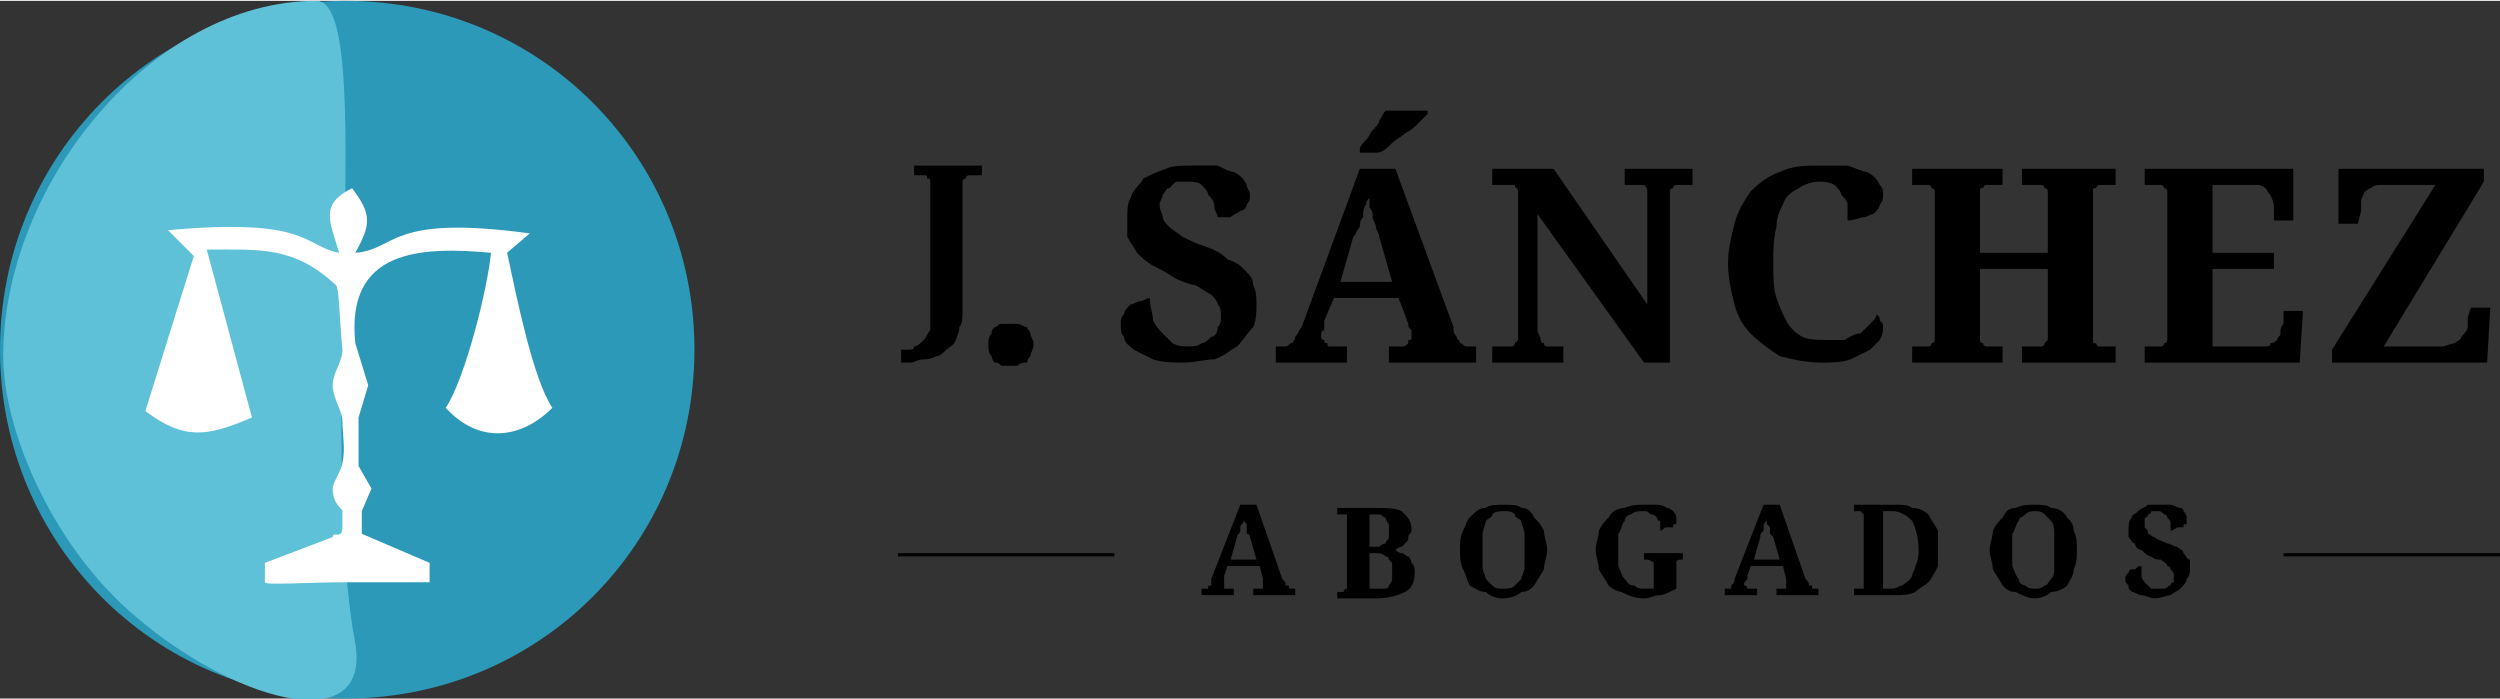
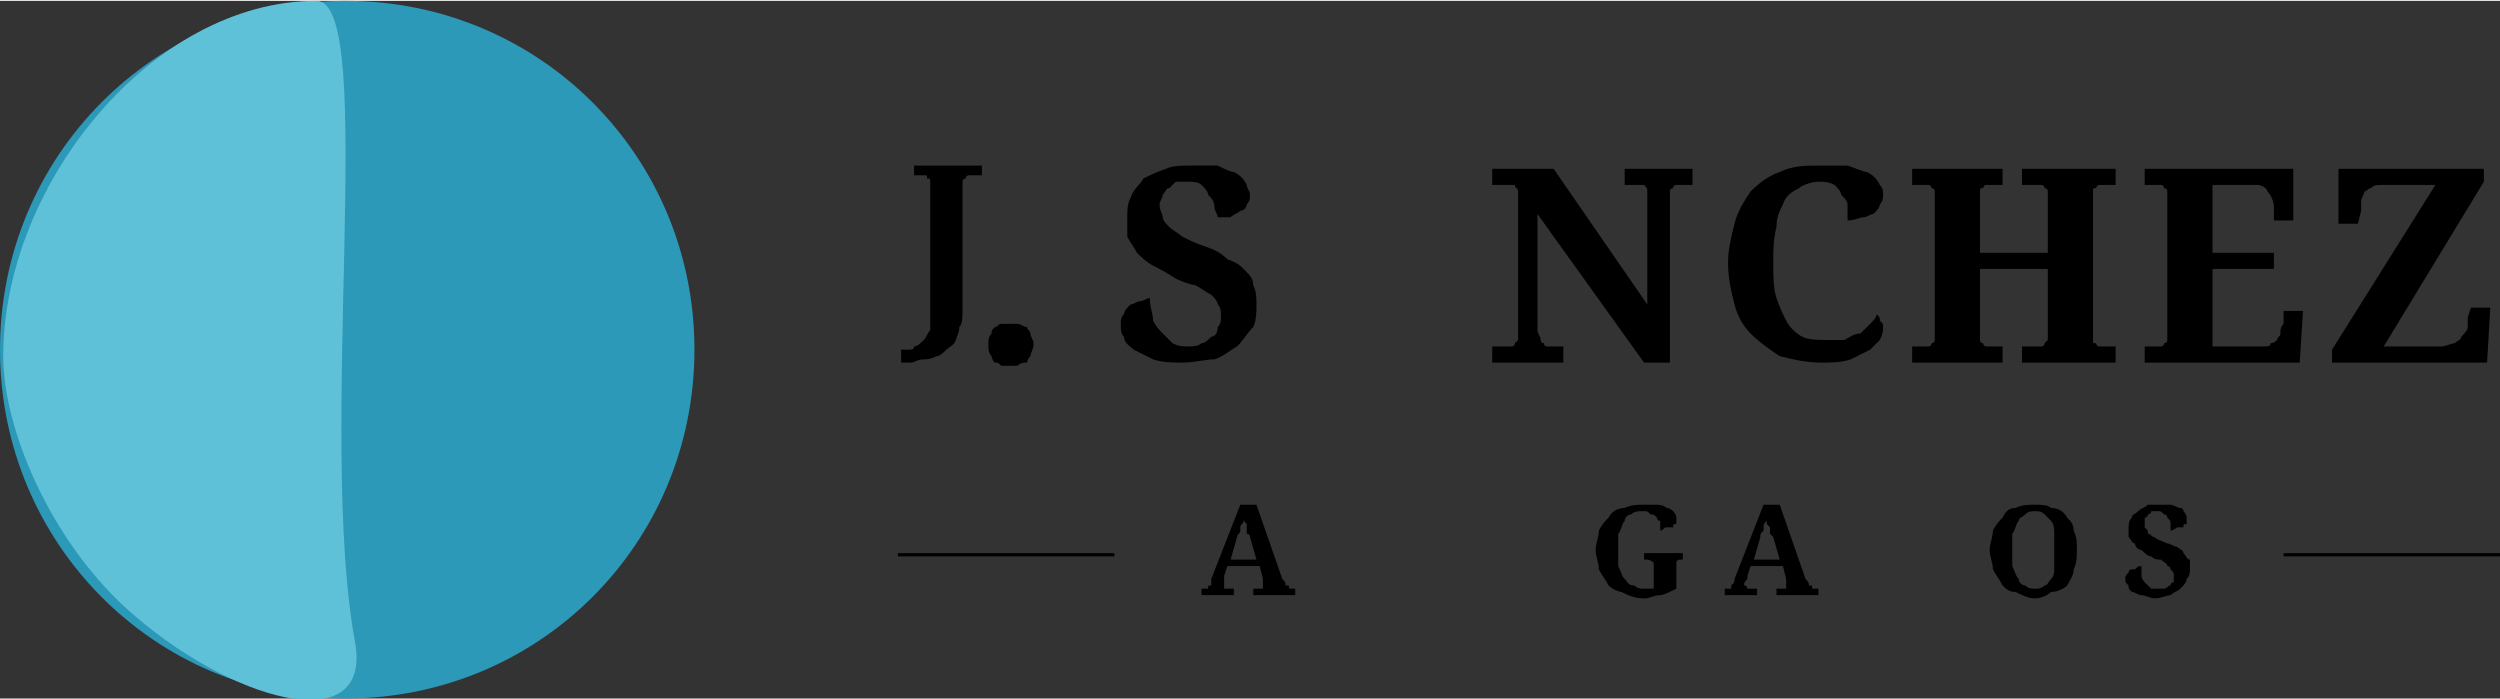
<svg xmlns="http://www.w3.org/2000/svg" xml:space="preserve" width="21.534mm" height="6.024mm" version="1.0" style="shape-rendering:geometricPrecision; text-rendering:geometricPrecision; image-rendering:optimizeQuality; fill-rule:evenodd; clip-rule:evenodd" viewBox="0 0 774 216">
  <rect x="0" y="0" width="774" height="216" fill="#333333" stroke="none" />
  <defs>
    <style type="text/css">
   
    .fil4 {fill:black}
    .fil0 {fill:#2C99B8}
    .fil2 {fill:#5EC1D8}
    .fil3 {fill:white}
    .fil1 {fill:black;fill-rule:nonzero}
   
  </style>
  </defs>
  <g id="Capa_x0020_1">
    <g id="_2738544383472">
      <path class="fil0" d="M107 0c60,0 108,48 108,108 0,60 -48,108 -108,108 -59,0 -107,-48 -107,-108 0,-60 48,-108 107,-108z" />
      <path class="fil1" d="M304 54l-3 0c0,0 -1,0 -1,0 0,0 -1,0 -1,1 0,0 -1,0 -1,1 0,1 0,1 0,2l0 38c0,2 0,4 -1,5 0,2 -1,3 -1,4 -1,2 -2,2 -3,3 -1,1 -2,2 -3,2 -2,1 -3,1 -4,1 -2,0 -3,1 -4,1l-3 0 0 -4 2 0c1,0 2,0 2,-1 1,0 2,-1 3,-2 1,-1 1,-2 2,-3 0,-2 0,-3 0,-6l0 -38c0,-1 0,-2 0,-2 0,-1 0,-1 -1,-1 0,-1 0,-1 -1,-1 0,0 0,0 -1,0l-2 0 0 -3 21 0 0 3z" />
      <path class="fil1" d="M306 106c0,-1 0,-2 1,-3 0,-1 0,-1 1,-2 1,0 1,-1 2,-1 1,0 2,0 3,0 1,0 2,0 2,0 1,0 2,1 3,1 0,1 1,1 1,2 0,1 1,2 1,3 0,2 -1,3 -1,4 0,0 -1,1 -1,2 -1,0 -2,0 -3,1 0,0 -1,0 -2,0 -1,0 -2,0 -3,0 -1,-1 -1,-1 -2,-1 -1,-1 -1,-2 -1,-2 -1,-1 -1,-2 -1,-4z" />
      <path class="fil1" d="M366 112c-3,0 -6,0 -9,-1 -2,-1 -4,-2 -6,-3 -1,-1 -3,-2 -3,-4 -1,-1 -1,-2 -1,-4 0,-1 0,-2 1,-3 0,-1 1,-2 2,-3 1,0 2,-1 3,-1 1,0 2,-1 3,-1 0,3 1,5 1,7 1,2 2,3 3,4 1,1 2,2 3,3 2,1 3,1 5,1 1,0 3,0 4,-1 1,0 2,-1 3,-2 1,0 2,-1 2,-3 1,-1 1,-2 1,-3 0,-2 0,-3 -1,-4 0,-1 -1,-2 -2,-3 -2,-1 -3,-2 -5,-3 -1,0 -4,-1 -6,-2 -3,-2 -5,-3 -7,-4 -2,-1 -4,-3 -5,-4 -1,-2 -2,-3 -3,-5 0,-2 0,-4 0,-6 0,-2 0,-4 1,-6 1,-3 3,-4 4,-6 2,-1 4,-2 7,-3 2,-1 5,-1 8,-1 3,0 6,0 8,0 2,1 4,2 5,2 2,1 3,2 4,4 0,1 1,2 1,3 0,1 0,2 -1,3 0,1 -1,2 -2,2 -1,1 -2,1 -3,2 -1,0 -3,0 -4,0 0,-1 -1,-2 -1,-3 0,-2 -1,-3 -2,-4 0,-1 -1,-2 -2,-3 -1,-1 -3,-1 -4,-1 -1,0 -3,0 -4,0 -1,1 -1,1 -2,2 -1,0 -1,1 -2,2 0,1 -1,2 -1,3 0,2 1,3 1,4 0,1 1,2 2,3 1,1 3,2 4,3 2,1 4,2 7,3 3,1 5,2 7,4 3,1 4,2 5,3 2,2 3,3 3,5 1,2 1,4 1,6 0,2 0,5 -1,7 -2,2 -3,4 -5,6 -2,1 -4,3 -7,4 -3,0 -6,1 -10,1z" />
-       <path class="fil1" d="M413 92l-3 7c0,1 0,2 0,3 -1,0 -1,1 -1,2 0,0 0,1 1,1 0,1 0,1 1,1 0,1 0,1 1,1 0,0 1,0 1,0l4 0 0 5 -22 0 0 -5 1 0c1,0 1,0 2,0 1,0 1,-1 2,-1 0,0 1,-1 1,-2 1,-1 1,-2 2,-3l18 -49 11 0 18 49c0,1 0,2 1,3 0,1 1,1 1,2 1,0 1,1 2,1 1,0 1,0 2,0l1 0 0 5 -27 0 0 -5 3 0c1,0 1,0 1,0 1,0 1,0 2,-1 0,0 0,0 0,-1 1,0 1,0 1,-1 0,-1 0,-1 0,-2 -1,-1 -1,-1 -1,-2l-3 -8 -20 0zm14 -19c0,-1 -1,-2 -1,-3 0,-1 -1,-2 -1,-3 0,-1 0,-2 -1,-3 0,-1 0,-2 0,-3 -1,1 -1,1 -1,2 -1,1 -1,3 -1,4 -1,1 -1,2 -1,3 -1,1 -1,2 -2,3l-4 14 16 0 -4 -14zm-6 -27c0,-1 1,-2 2,-3 1,-1 1,-2 2,-3 1,-1 2,-2 2,-3 1,-1 1,-2 2,-3l13 0 0 1c-1,1 -1,1 -3,3 -1,1 -2,2 -4,3 -1,1 -3,2 -4,3 -2,2 -3,3 -5,3l-5 0 0 -1z" />
      <path class="fil1" d="M509 112l-33 -46 0 36c0,1 1,2 1,3 0,0 0,1 1,1 0,1 1,1 1,1 1,0 1,0 2,0l3 0 0 5 -22 0 0 -5 4 0c0,0 1,0 2,0 0,0 1,0 1,-1 0,0 1,-1 1,-1 0,-1 0,-2 0,-3l0 -40c0,-1 0,-2 0,-3 0,-1 -1,-1 -1,-2 -1,0 -1,0 -1,0 -1,0 -2,0 -2,0l-4 0 0 -5 19 0 29 42 0 -32c0,-1 0,-2 0,-3 0,-1 0,-1 -1,-2 0,0 -1,0 -1,0 -1,0 -1,0 -2,0l-3 0 0 -5 21 0 0 5 -3 0c-1,0 -1,0 -2,0 0,0 -1,0 -1,1 0,0 -1,0 -1,1 0,1 0,2 0,3l0 50 -8 0z" />
      <path class="fil1" d="M566 105c2,0 4,0 5,0 2,-1 3,-2 5,-2 1,-1 2,-2 3,-3 1,-1 2,-2 2,-3 1,1 1,1 1,2 1,1 1,1 1,2 0,1 0,2 -1,4 -1,1 -2,2 -3,3 -2,1 -4,2 -6,3 -3,1 -6,1 -9,1 -5,0 -9,-1 -13,-2 -3,-2 -6,-4 -9,-7 -2,-2 -4,-5 -5,-9 -1,-4 -2,-8 -2,-13 0,-4 1,-8 2,-12 1,-4 3,-7 5,-10 3,-3 6,-5 9,-6 4,-2 8,-2 13,-2 3,0 6,0 8,0 3,1 5,2 6,2 2,1 3,2 4,4 1,1 1,2 1,3 0,1 0,2 -1,3 0,1 -1,2 -2,3 -1,0 -2,1 -3,1 -1,0 -3,1 -5,1 0,-2 0,-3 0,-5 0,-1 -1,-2 -2,-3 0,-1 -1,-2 -2,-3 -2,-1 -3,-1 -5,-1 -2,0 -5,1 -6,2 -2,1 -4,2 -5,5 -1,2 -2,4 -2,7 -1,4 -1,7 -1,11 0,4 0,8 1,11 1,3 2,5 3,7 1,2 3,4 5,5 2,1 5,1 8,1z" />
      <path class="fil1" d="M626 112l0 -5 4 0c1,0 1,0 2,0 0,0 1,0 1,-1 0,0 1,-1 1,-1 0,-1 0,-2 0,-3l0 -19 -21 0 0 19c0,1 0,2 0,3 0,0 0,1 1,1 0,1 1,1 1,1 1,0 1,0 2,0l3 0 0 5 -28 0 0 -5 3 0c1,0 1,0 2,0 0,0 1,0 1,-1 1,0 1,-1 1,-1 0,-1 0,-2 0,-3l0 -40c0,-1 0,-2 0,-3 0,-1 -1,-1 -1,-1 0,-1 -1,-1 -1,-1 -1,0 -1,0 -2,0l-3 0 0 -5 28 0 0 5 -3 0c-1,0 -1,0 -2,0 0,0 -1,0 -1,1 -1,0 -1,0 -1,1 0,1 0,2 0,3l0 16 21 0 0 -16c0,-1 0,-2 0,-3 0,-1 -1,-1 -1,-1 0,-1 -1,-1 -1,-1 -1,0 -1,0 -2,0l-4 0 0 -5 29 0 0 5 -3 0c-1,0 -1,0 -2,0 0,0 -1,0 -1,1 -1,0 -1,0 -1,1 0,1 0,2 0,3l0 40c0,1 0,2 0,3 0,1 0,1 1,1 0,1 1,1 1,1 1,0 1,0 2,0l3 0 0 5 -29 0z" />
      <path class="fil1" d="M685 107l16 0c1,0 2,0 2,-1 1,0 2,-1 2,-1 0,-1 1,-1 1,-2 0,-1 0,-2 1,-3l0 -4 6 0 -1 16 -48 0 0 -5 3 0c1,0 1,0 2,0 0,0 1,0 1,-1 0,0 1,0 1,-1 0,-1 0,-2 0,-3l0 -40c0,-1 0,-2 0,-3 0,-1 -1,-1 -1,-1 0,-1 -1,-1 -1,-1 -1,0 -1,0 -2,0l-3 0 0 -5 46 0 0 16 -6 0 0 -4c0,-2 -1,-4 -2,-5 0,-1 -2,-2 -3,-2l-14 0 0 21 19 0 0 5 -19 0 0 24z" />
      <path class="fil1" d="M769 56l-31 51 18 0c1,0 3,-1 4,-1 1,-1 2,-1 2,-2 1,-1 2,-2 2,-3 0,-1 0,-2 0,-3l1 -3 6 0 -1 17 -48 0 0 -4 32 -51 -17 0c-1,0 -2,0 -3,1 -1,0 -1,1 -2,1 0,1 -1,2 -1,3 0,1 0,2 0,3l-1 4 -6 0 0 -17 45 0 0 4z" />
      <path class="fil1" d="M380 175l-1 3c0,1 0,1 0,1 0,1 0,1 0,2 0,0 0,0 0,0 0,0 0,1 0,1 0,0 0,0 1,0 0,0 0,0 0,0l2 0 0 2 -10 0 0 -2 0 0c1,0 1,0 1,0 0,0 1,0 1,0 0,-1 0,-1 1,-1 0,-1 0,-1 0,-2l9 -23 5 0 8 23c1,1 1,1 1,2 0,0 1,0 1,0 0,1 0,1 1,1 0,0 0,0 0,0l1 0 0 2 -13 0 0 -2 2 0c0,0 0,0 0,0 1,0 1,0 1,0 0,0 0,-1 0,-1 0,0 0,0 0,0 0,-1 0,-1 0,-1 0,-1 0,-1 0,-1l-1 -4 -10 0zm7 -9c0,0 0,-1 -1,-1 0,-1 0,-1 0,-2 0,0 0,-1 0,-1 -1,-1 -1,-1 -1,-2 0,1 0,1 0,1 0,1 -1,1 -1,2 0,0 0,1 0,1 0,1 -1,1 -1,2l-2 7 8 0 -2 -7z" />
-       <path class="fil1" d="M437 164c0,1 -1,1 -1,2 0,1 0,1 -1,2 0,0 -1,1 -1,1 -1,0 -2,1 -2,1l0 0c0,0 1,1 2,1 1,0 1,1 2,1 1,1 1,2 1,2 1,1 1,2 1,3 0,3 -1,5 -3,6 -2,1 -5,2 -9,2l-12 0 0 -2 1 0c1,0 1,0 1,0 0,-1 1,-1 1,-1 0,0 0,0 0,-1 0,0 0,0 0,-1l0 -19c0,0 0,-1 0,-1 0,0 0,-1 0,-1 0,0 -1,0 -1,0 0,0 0,0 -1,0l-1 0 0 -2 11 0c4,0 7,0 9,1 2,2 3,3 3,6zm-13 18l2 0c1,0 2,0 2,0 1,0 2,0 2,-1 0,0 1,-1 1,-2 0,0 0,-1 0,-2 0,-1 0,-2 0,-3 0,0 -1,-1 -1,-1 0,-1 -1,-1 -1,-1 -1,-1 -2,-1 -3,-1l-2 0 0 11zm0 -13l1 0c1,0 2,0 2,0 1,-1 2,-1 2,-1 0,-1 1,-1 1,-2 0,-1 0,-1 0,-2 0,-1 0,-2 0,-2 -1,-1 -1,-2 -1,-2 -1,0 -1,-1 -2,-1 0,0 -1,0 -2,0l-1 0 0 10z" />
-       <path class="fil1" d="M479 170c0,2 -1,4 -1,6 -1,2 -2,3 -3,5 -1,1 -2,2 -4,2 -1,1 -3,2 -6,2 -2,0 -4,-1 -5,-2 -2,0 -3,-1 -5,-2 -1,-2 -1,-3 -2,-5 -1,-2 -1,-4 -1,-6 0,-2 0,-4 1,-6 1,-2 1,-3 2,-4 2,-2 3,-3 5,-3 1,-1 3,-1 6,-1 2,0 4,0 5,1 2,0 3,1 4,3 1,1 2,2 3,4 0,2 1,4 1,6zm-20 0c0,2 0,4 0,5 0,2 1,3 1,4 1,1 2,2 2,2 1,1 2,1 3,1 2,0 3,0 4,-1 0,0 1,-1 2,-2 0,-1 1,-2 1,-4 0,-1 0,-3 0,-5 0,-2 0,-3 0,-5 0,-1 -1,-3 -1,-4 -1,-1 -2,-1 -2,-2 -1,-1 -2,-1 -3,-1 -2,0 -3,0 -4,1 0,1 -1,1 -2,2 0,1 -1,3 -1,4 0,2 0,3 0,5z" />
      <path class="fil1" d="M509 185c-3,0 -5,-1 -7,-2 -1,0 -3,-1 -4,-2 -1,-2 -2,-3 -3,-5 0,-2 -1,-4 -1,-6 0,-2 1,-4 1,-6 1,-2 2,-3 3,-4 1,-2 3,-3 5,-3 2,-1 4,-1 6,-1 2,0 3,0 4,0 2,0 3,1 3,1 1,0 2,1 2,1 1,1 1,2 1,2 0,1 0,1 0,2 -1,0 -1,0 -1,1 -1,0 -1,0 -2,0 -1,0 -1,1 -2,1 0,-1 0,-2 0,-3 -1,0 -1,-1 -1,-1 -1,-1 -1,-1 -2,-1 -1,-1 -1,-1 -2,-1 -2,0 -3,0 -4,1 -1,0 -2,1 -2,2 -1,1 -1,3 -2,4 0,1 0,3 0,5 0,2 0,4 0,5 1,2 1,3 2,4 1,1 1,2 3,2 1,1 2,1 3,1 1,0 1,0 2,0 0,0 1,0 1,0l0 -6c0,-1 0,-2 0,-2 -1,-1 -2,-1 -2,-1l-1 0 0 -2 12 0 0 2 0 0c-1,0 -1,0 -1,0 0,0 -1,0 -1,1 0,0 0,0 0,1 0,0 0,0 0,1l0 6c-2,1 -4,2 -5,2 -2,0 -3,1 -5,1z" />
      <path class="fil1" d="M542 175l-1 3c0,1 0,1 0,1 -1,1 -1,1 -1,2 0,0 0,0 0,0 1,0 1,1 1,1 0,0 0,0 0,0 1,0 1,0 1,0l2 0 0 2 -10 0 0 -2 0 0c0,0 1,0 1,0 0,0 1,0 1,0 0,-1 0,-1 0,-1 1,-1 1,-1 1,-2l9 -23 5 0 8 23c1,1 1,1 1,2 0,0 0,0 1,0 0,1 0,1 0,1 1,0 1,0 1,0l1 0 0 2 -13 0 0 -2 2 0c0,0 0,0 0,0 0,0 1,0 1,0 0,0 0,-1 0,-1 0,0 0,0 0,0 0,-1 0,-1 0,-1 0,-1 0,-1 0,-1l-1 -4 -10 0zm7 -9c0,0 -1,-1 -1,-1 0,-1 0,-1 0,-2 0,0 -1,-1 -1,-1 0,-1 0,-1 0,-2 0,1 0,1 0,1 -1,1 -1,1 -1,2 0,0 0,1 0,1 -1,1 -1,1 -1,2l-2 7 8 0 -2 -7z" />
-       <path class="fil1" d="M600 170c0,2 0,4 0,5 -1,2 -2,4 -3,5 -1,1 -3,2 -4,3 -2,1 -4,1 -6,1l-13 0 0 -2 1 0c1,0 1,0 1,0 0,0 0,0 1,0 0,-1 0,-1 0,-1 0,0 0,-1 0,-2l0 -18c0,-1 0,-1 0,-2 0,0 0,0 0,0 -1,-1 -1,-1 -1,-1 0,0 0,0 -1,0l-1 0 0 -2 13 0c2,0 4,0 5,1 2,0 4,1 5,2 1,2 2,3 3,5 0,1 0,3 0,6zm-6 0c0,-4 -1,-7 -2,-9 -2,-2 -4,-3 -6,-3l-3 0 0 24 3 0c1,0 2,-1 3,-1 1,-1 2,-1 3,-3 0,-1 1,-2 1,-3 1,-2 1,-4 1,-5z" />
      <path class="fil1" d="M643 170c0,2 0,4 -1,6 0,2 -1,3 -2,5 -1,1 -3,2 -5,2 -1,1 -3,2 -5,2 -2,0 -4,-1 -6,-2 -2,0 -3,-1 -4,-2 -1,-2 -2,-3 -3,-5 0,-2 -1,-4 -1,-6 0,-2 1,-4 1,-6 1,-2 2,-3 3,-4 1,-2 2,-3 4,-3 2,-1 4,-1 6,-1 2,0 4,0 5,1 2,0 4,1 5,3 1,1 2,2 2,4 1,2 1,4 1,6zm-20 0c0,2 0,4 0,5 1,2 1,3 2,4 0,1 1,2 2,2 1,1 2,1 3,1 1,0 2,0 3,-1 1,0 1,-1 2,-2 1,-1 1,-2 1,-4 0,-1 0,-3 0,-5 0,-2 0,-3 0,-5 0,-1 0,-3 -1,-4 -1,-1 -1,-1 -2,-2 -1,-1 -2,-1 -3,-1 -1,0 -2,0 -3,1 -1,1 -2,1 -2,2 -1,1 -1,3 -2,4 0,2 0,3 0,5z" />
      <path class="fil1" d="M667 185c-1,0 -3,-1 -4,-1 -1,0 -2,-1 -3,-1 -1,-1 -1,-1 -1,-2 -1,-1 -1,-1 -1,-2 0,-1 0,-1 1,-2 0,0 0,-1 1,-1 0,0 0,0 1,0 1,-1 1,-1 2,-1 0,2 0,2 0,3 0,1 1,2 1,2 1,1 1,1 2,2 1,0 1,0 2,0 1,0 1,0 2,0 1,0 1,-1 2,-1 0,0 0,-1 1,-1 0,-1 0,-1 0,-2 0,-1 0,-1 -1,-2 0,0 0,-1 -1,-1 0,-1 -1,-1 -2,-2 -1,0 -2,0 -3,-1 -1,0 -2,-1 -3,-2 -1,0 -2,-1 -2,-2 -1,0 -1,-1 -2,-2 0,-1 0,-1 0,-2 0,-2 0,-3 1,-4 0,-1 1,-1 2,-2 1,-1 2,-1 3,-2 1,0 2,0 4,0 1,0 2,0 3,0 1,0 2,1 3,1 1,0 1,1 1,1 1,1 1,2 1,2 0,1 0,1 0,2 -1,0 -1,0 -1,1 -1,0 -1,0 -2,0 0,0 -1,1 -2,1 0,-1 0,-2 0,-2 0,-1 0,-1 -1,-2 0,-1 -1,-1 -1,-1 -1,-1 -1,-1 -2,-1 -1,0 -1,0 -2,0 0,0 0,1 -1,1 0,0 0,1 -1,1 0,1 0,1 0,2 0,0 0,1 0,1 1,1 1,1 1,2 1,0 1,1 2,1 1,1 2,1 4,2 1,0 2,1 3,1 1,1 2,1 2,2 1,1 1,2 2,2 0,1 0,2 0,3 0,1 0,2 -1,3 0,1 -1,2 -2,3 -1,1 -2,1 -3,2 -1,0 -3,1 -5,1z" />
      <path class="fil2" d="M98 0c-51,0 -97,57 -97,110 0,22 14,56 38,78 32,29 76,41 71,11 -12,-64 7,-199 -12,-199z" />
-       <path class="fil3" d="M133 180l0 -6 -21 -9 0 -7 3 -7 -4 -7 0 -15 3 -10 -4 -13c-3,-29 20,-30 42,-28 -1,11 -8,39 -14,48 10,11 23,10 33,0 -6,-9 -11,-34 -14,-48l7 -6c-44,-6 -41,5 -54,6 5,-9 5,-12 -1,-20 -10,5 -7,10 -4,20 -11,-2 -9,-11 -53,-7l8 8 -15 48c12,9 19,8 33,2l-14 -52c17,0 27,-1 40,11 1,1 1,9 2,20 0,4 -3,7 -3,11 0,4 3,8 3,11 0,4 1,9 0,13 0,2 -3,6 -3,8 0,5 3,6 3,7 0,3 0,3 0,5 0,4 -3,1 -3,3l-21 8 0 6c0,1 13,0 26,0l25 0z" />
      <path class="fil4" d="M278 171l67 0 0 1 -67 0 0 -1z" />
      <path class="fil4" d="M707 171l67 0 0 1 -67 0 0 -1z" />
    </g>
  </g>
</svg>